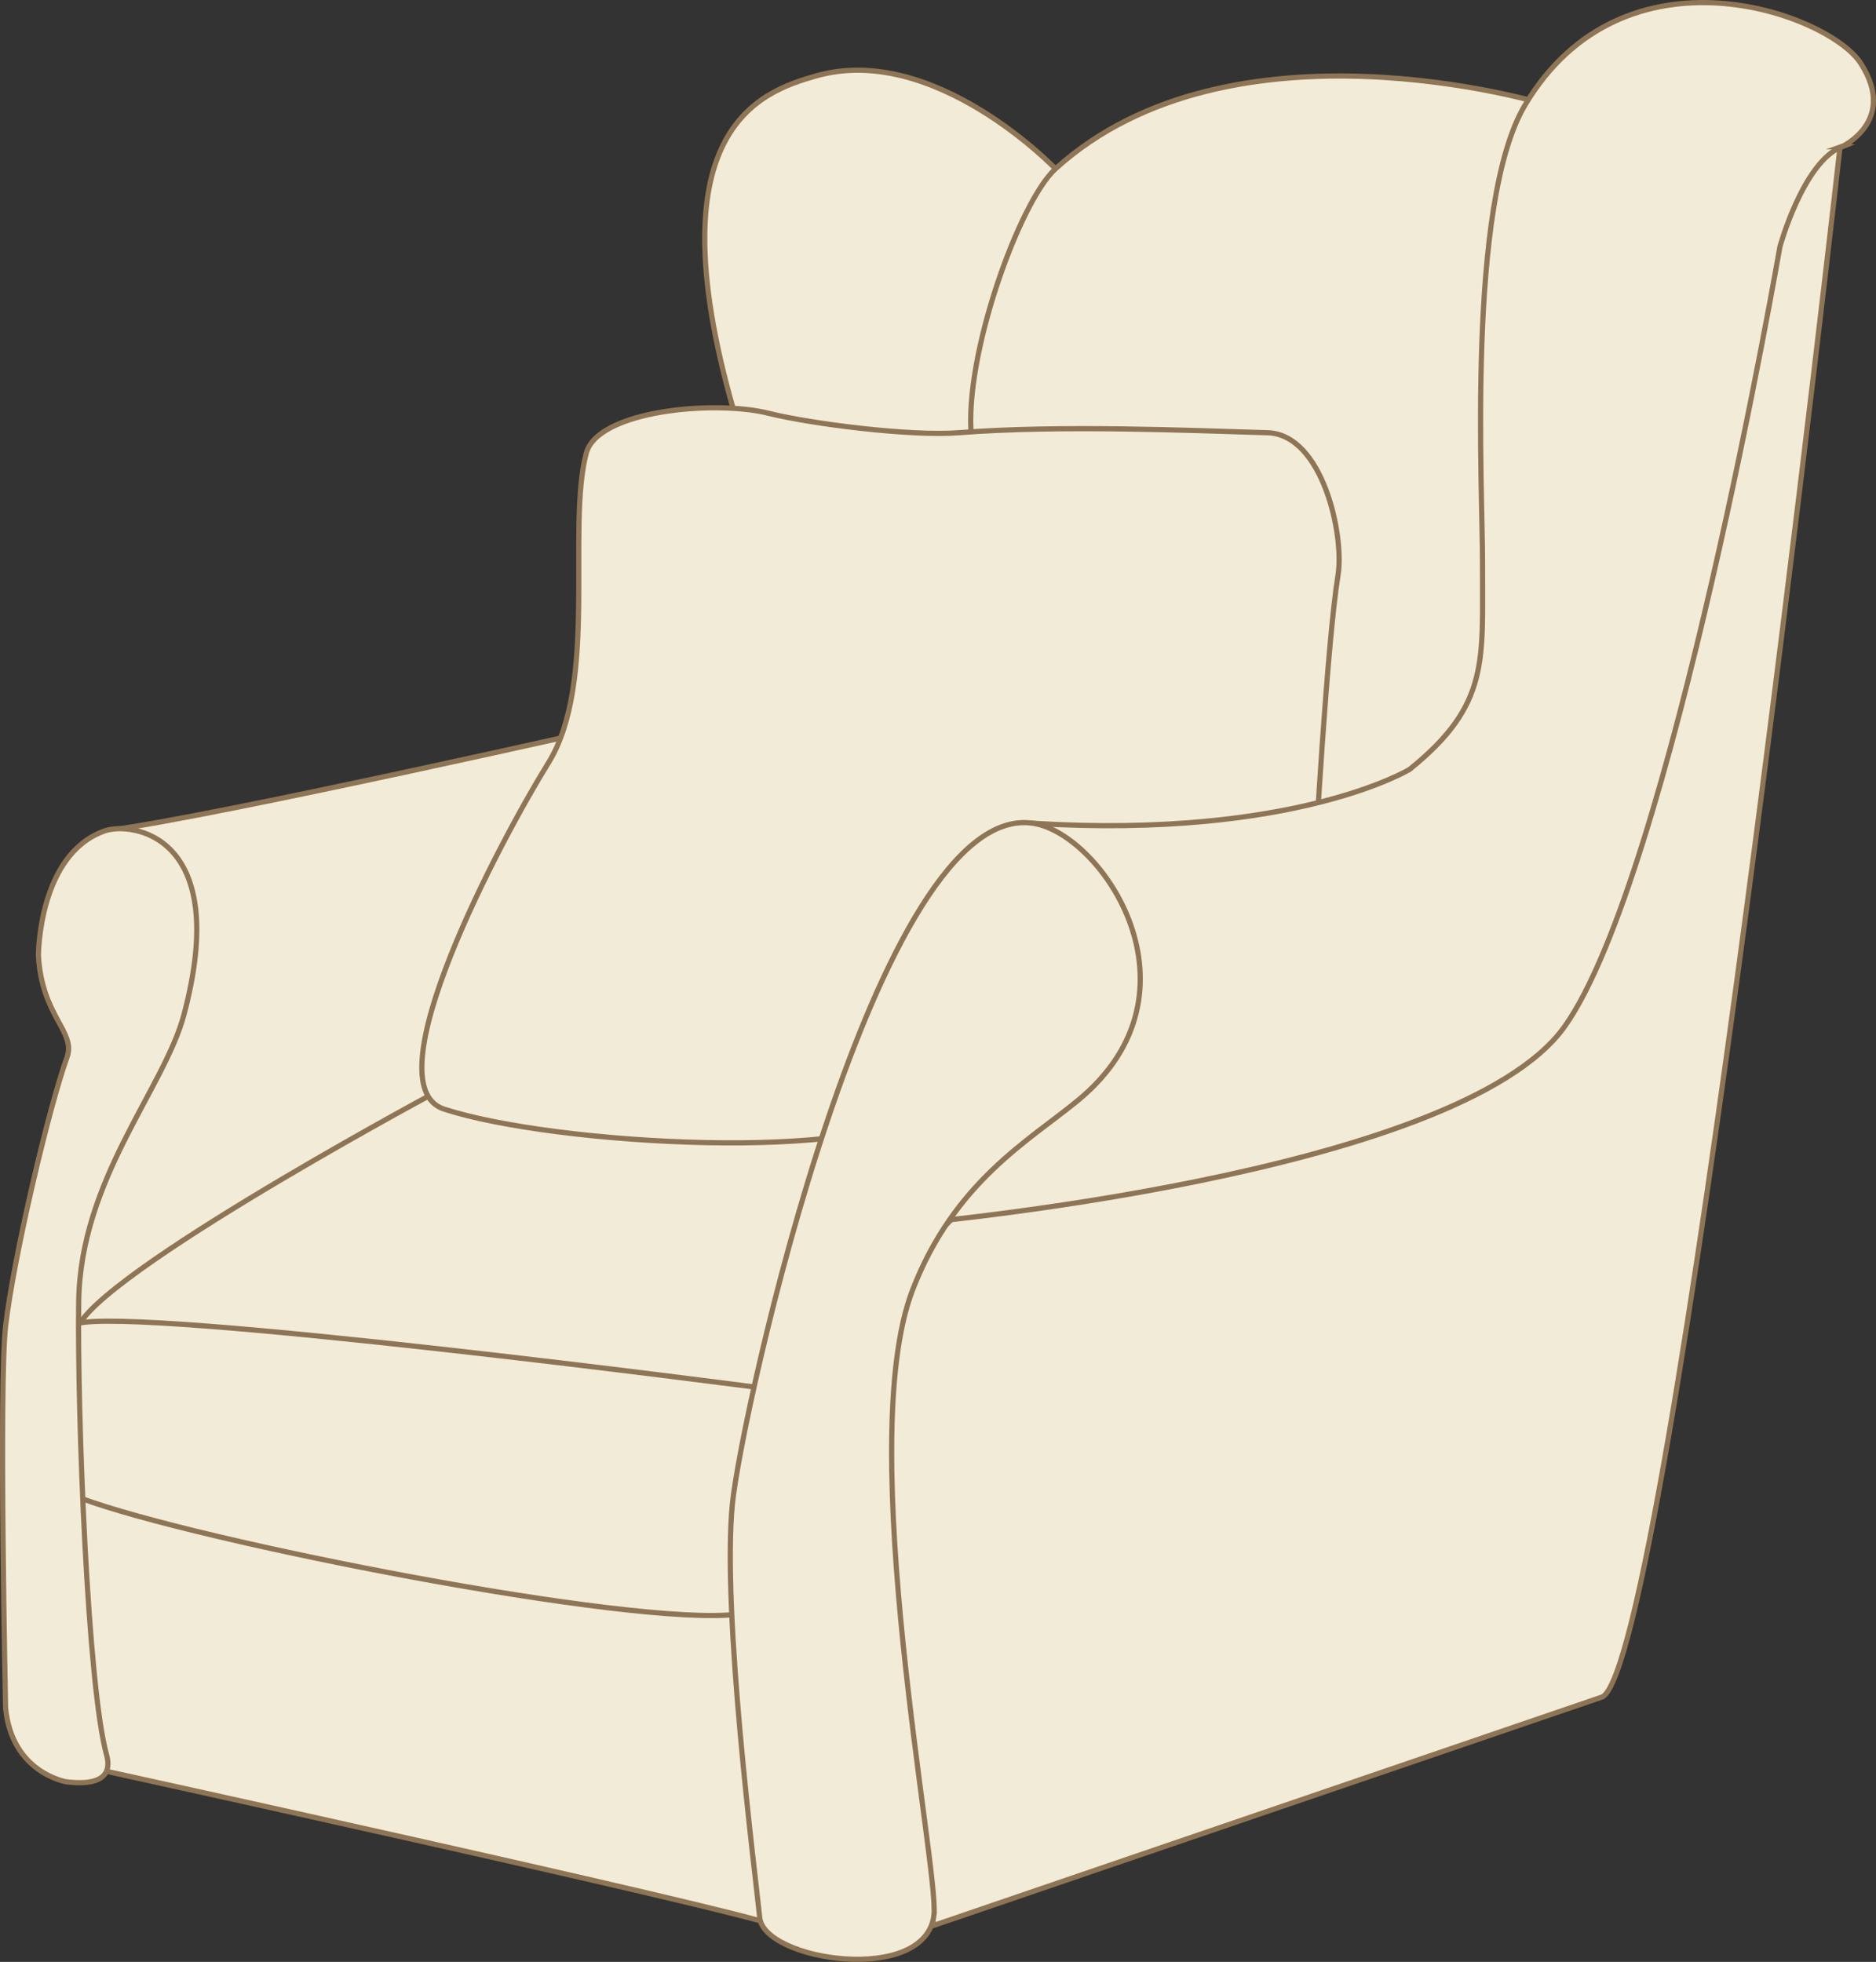
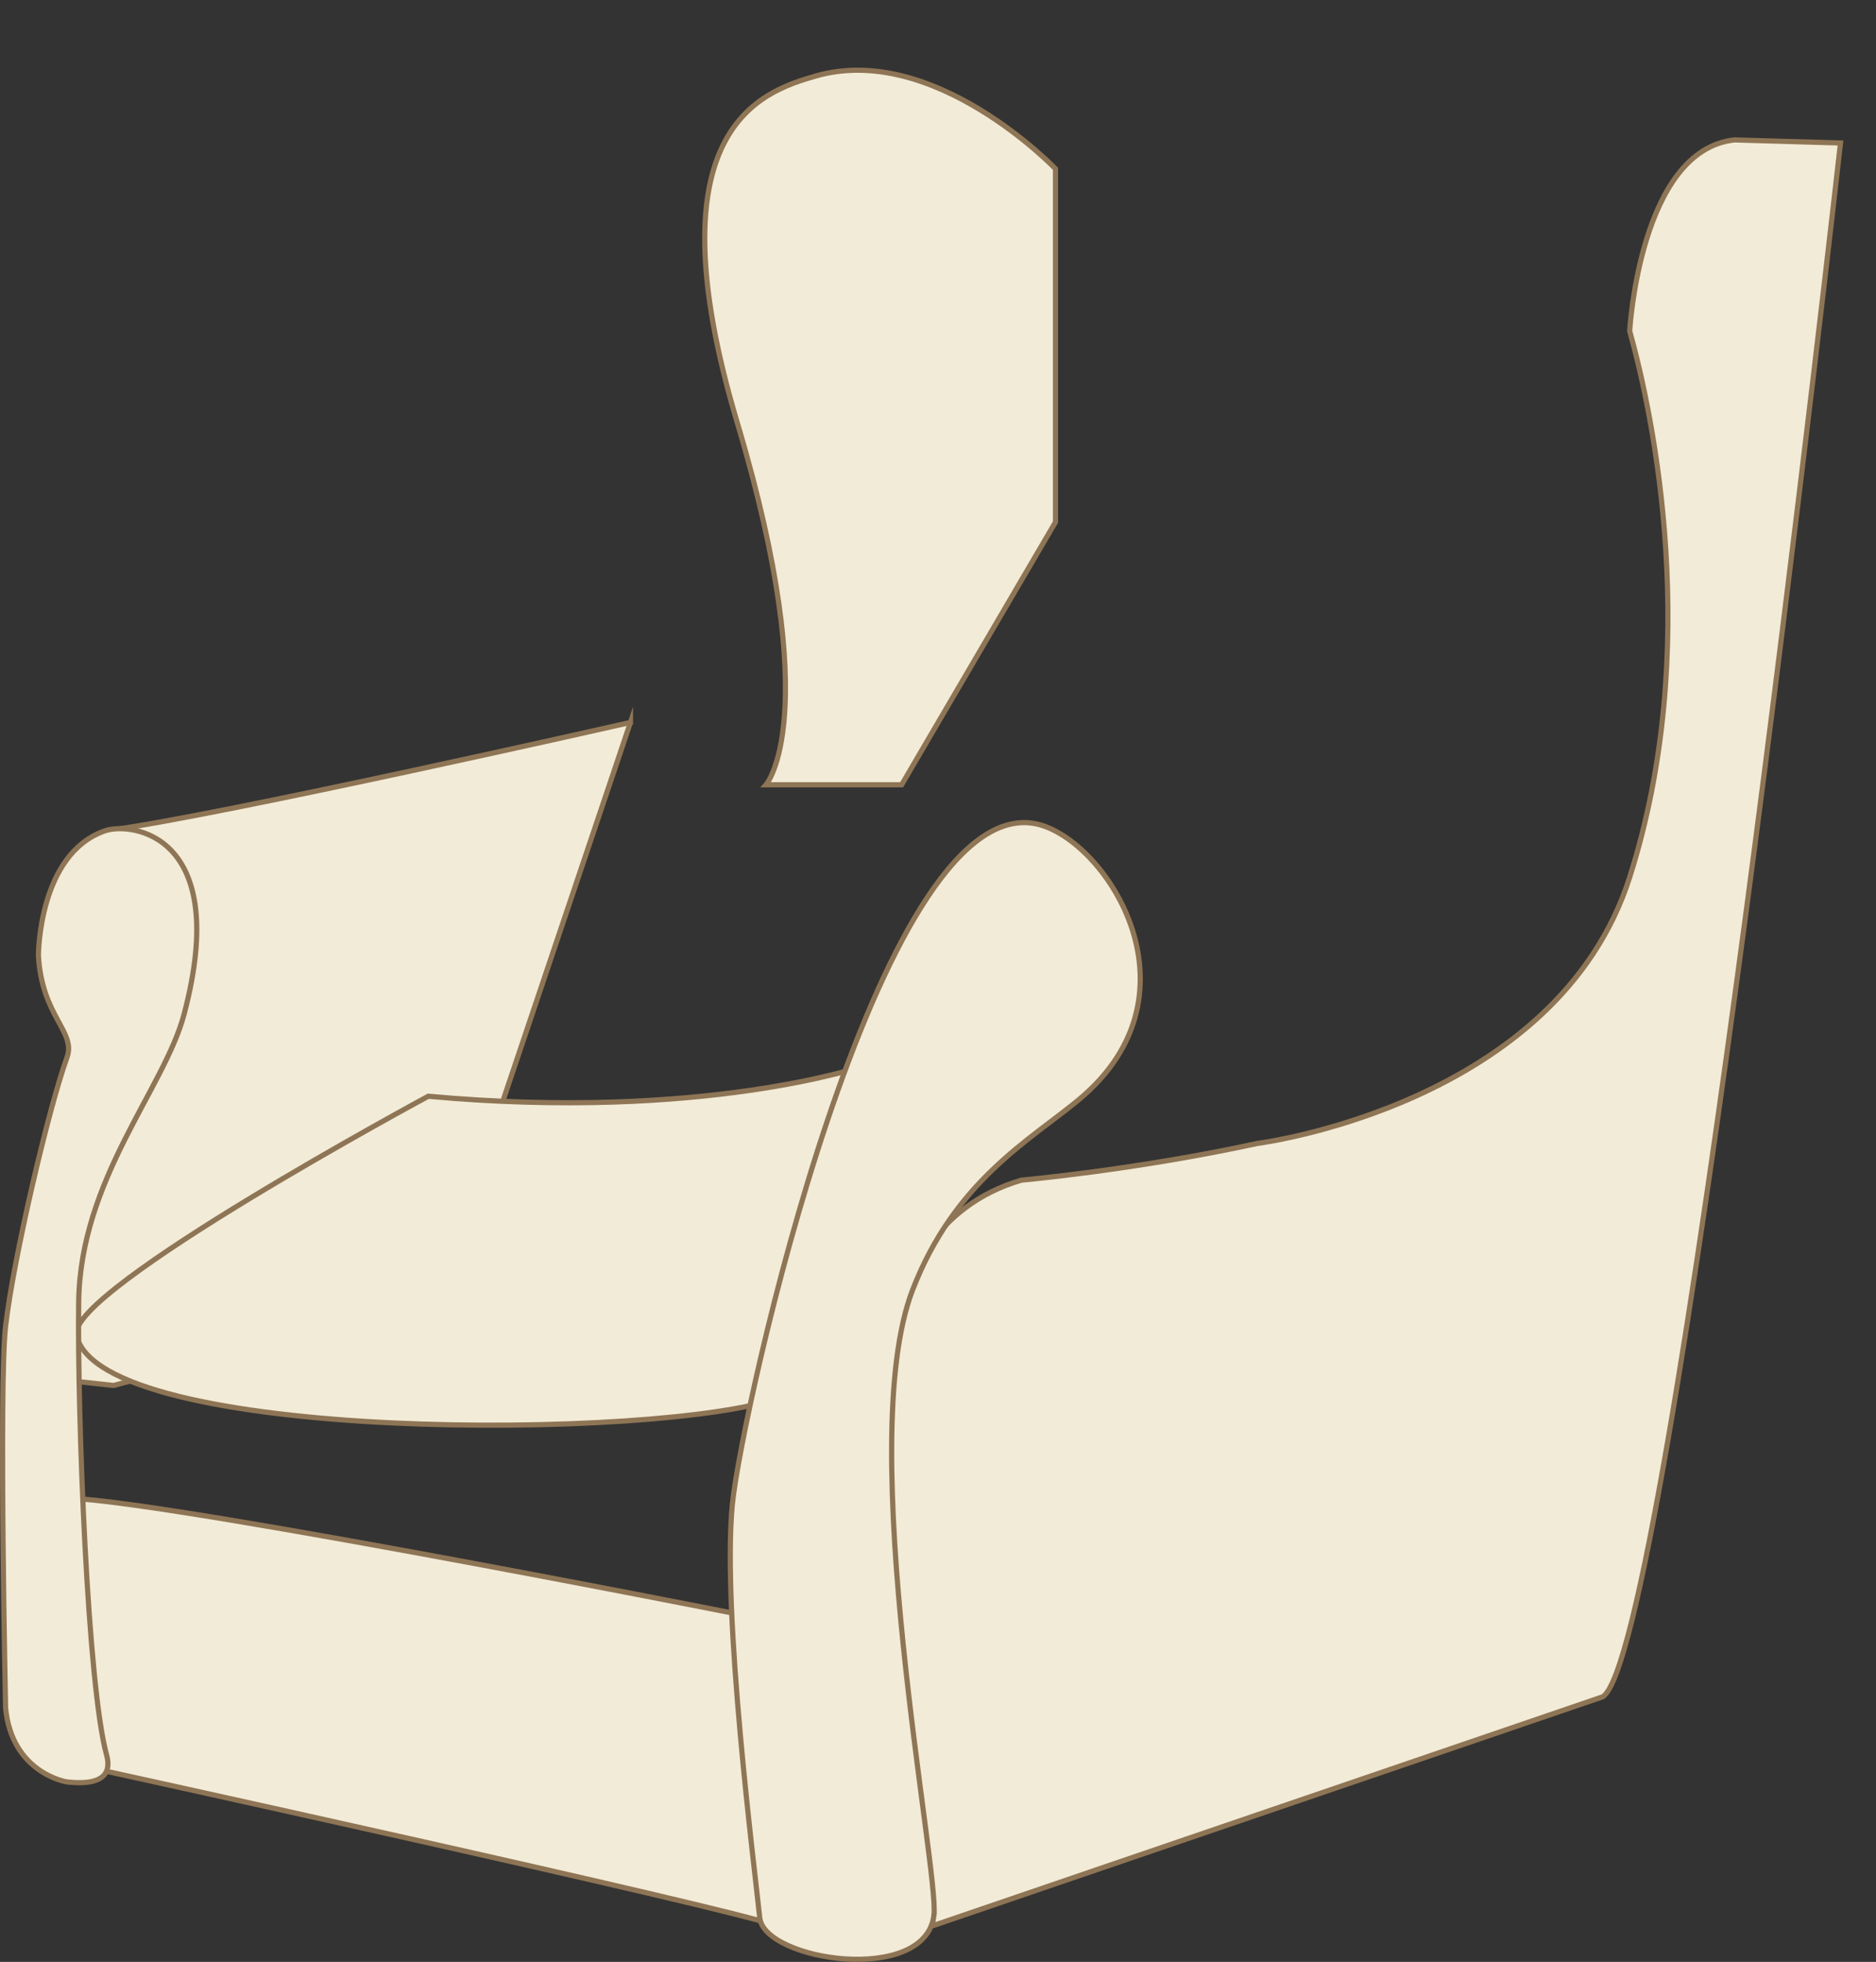
<svg xmlns="http://www.w3.org/2000/svg" id="Layer_2" data-name="Layer 2" viewBox="0 0 724.28 757.27">
  <rect x="0" y="0" width="724.28" height="757.27" fill="#333333" stroke="none" />
  <defs>
    <style>
      .cls-1 {
        fill: #f2ebd7;
        stroke: #8e7555;
        stroke-miterlimit: 10;
        stroke-width: 2px;
      }
    </style>
  </defs>
  <g id="sessel">
    <path class="cls-1" d="M407.5,65.16s-46.84-48.93-92.53-35.83c-21.14,6.06-64.21,20.38-30.31,133.91,33.9,113.53,11.07,139.68,11.07,139.68h52.36l59.41-101.4V65.16Z" />
-     <path class="cls-1" d="M595.88,40.06s-120.54-36.47-188.39,25.1c-13.85,12.57-35.54,72.35-32.43,103.67,4.47,45-35.13,159.03-35.13,159.03l179.46,24.05s177.71-112.56,76.49-311.86Z" />
    <path class="cls-1" d="M360.34,743.23l-19.25-171.89s-13.68-96.27,53.27-115.82c0,0,43.84-3.91,91.07-14.17,0,0,115.68-14.63,143.75-102.75,28.07-88.12,9.14-178.2,0-210.84,0,0,3.92-69.84,40.47-73.76l40.93,1.19s-65.78,585.72-91.92,599.79l-258.31,88.25Z" />
    <path class="cls-1" d="M243.4,278.85s-158.96,36.05-201.11,41.6l8.36,78.16-32.12,80.78-3.69,52.22,29.01,3.17,124.5-33.23,75.05-222.7Z" />
    <path class="cls-1" d="M333.81,411.35s-62.09,21.48-168.46,11.79c0,0-139.15,74.89-135.82,92.08,8.11,41.82,226.33,40.81,271.71,24.16l32.57-128.03Z" />
    <path class="cls-1" d="M31.42,681.57s249.51,54.68,268.11,61.66l-14.56-120.19s-248.95-49.35-263.16-44.4l9.61,102.93Z" />
-     <path class="cls-1" d="M29.42,510.98l1.73,67.29c44.06,16.53,213.62,49.94,253.82,44.77,40.2-5.18,8.02-87.44,8.02-87.44,0,0-241.03-31.62-263.57-24.62Z" />
    <path class="cls-1" d="M25.86,408.15c3.61-9.98-9.77-15.8-11.03-39.4,0,0,0-39.12,25.64-48.05,10.07-3.51,49.11,1.13,30.57,70.89-7.6,28.62-40.03,63.6-40.66,110.88-.58,43.82,3.48,148.47,10.76,174.88,1.24,4.49,1.68,12.43-15.46,10.42,0,0-21.17-3.36-23.52-28.56,0,0-2.63-124.45,0-147.31,3.01-26.21,16.65-84.27,23.7-103.75Z" />
-     <path class="cls-1" d="M507.74,330.75s4.59-82.46,8.85-108.85c2.44-15.12-5.82-54.24-27.24-54.87-29.79-.87-80.37-3.04-119.22,0-18.4,1.44-56.76-3.36-73.45-7.52-20.84-5.19-66.04-1.11-70.36,15.49-7.58,29.12,4.68,88.39-14.6,119.47-18.39,29.65-68.86,124.33-40.27,133.63,43.02,13.99,163.97,20.56,185.66-.23,21.68-20.8,150.64-97.11,150.64-97.11Z" />
-     <path class="cls-1" d="M711.03,56.66c.06-.02,21.68-9.91,7.35-32.23-12.3-19.15-91.33-48.22-129.62,16.14-22.72,38.19-16.27,149.74-16.39,177.01-.16,37.03,3.07,54.31-28.18,79.41,0,0-44.35,26.95-145.27,20.8,0,0,56.87,79.36-48.16,154.67,0,0,212.39-18.44,253.38-76.34,40.99-57.89,83.06-300.95,83.06-300.95,0,0,8.98-32.64,23.84-38.51Z" />
    <path class="cls-1" d="M360.58,739.26c-3.35,27.09-65.57,17.55-67.27.93-1.88-18.41-14.67-117.78-10.56-159.64,3.42-34.85,55.67-272.17,116.16-262.76,26.74,4.16,67.95,65.09,17.39,106.84-18.75,15.49-47.81,31.37-63.98,73.3-22.9,59.37,10.39,224.07,8.25,241.33Z" />
  </g>
</svg>